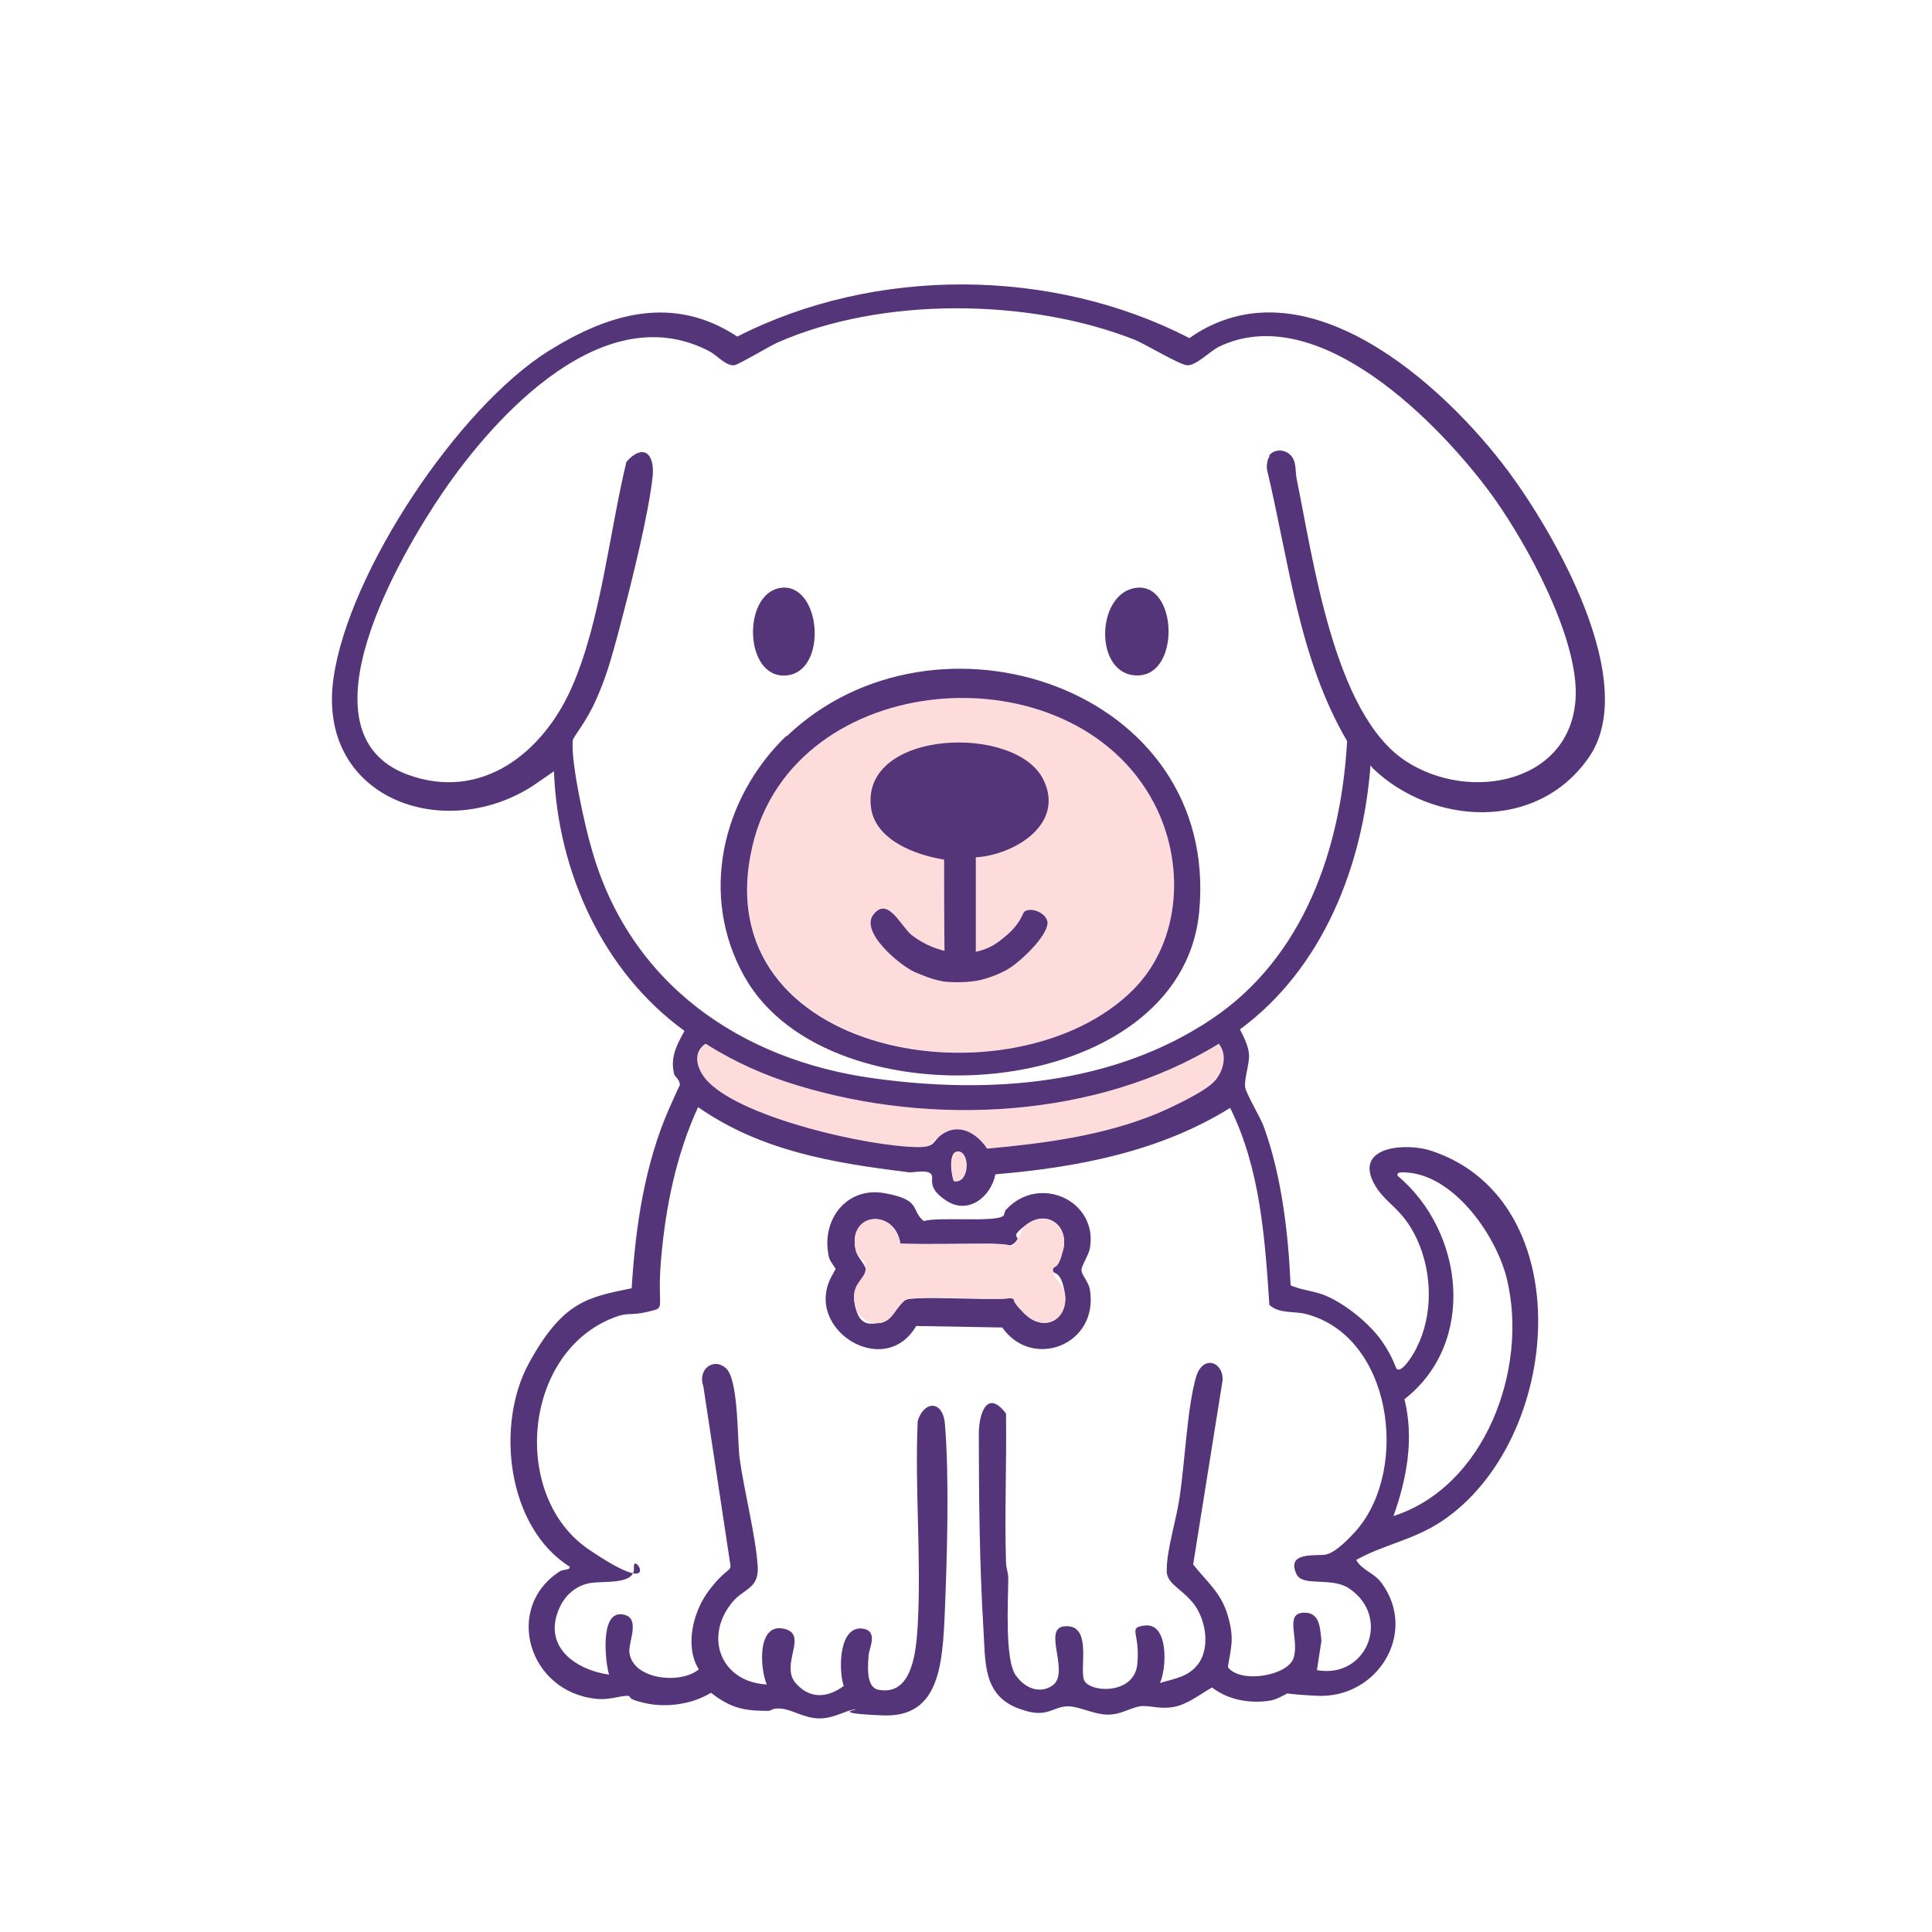
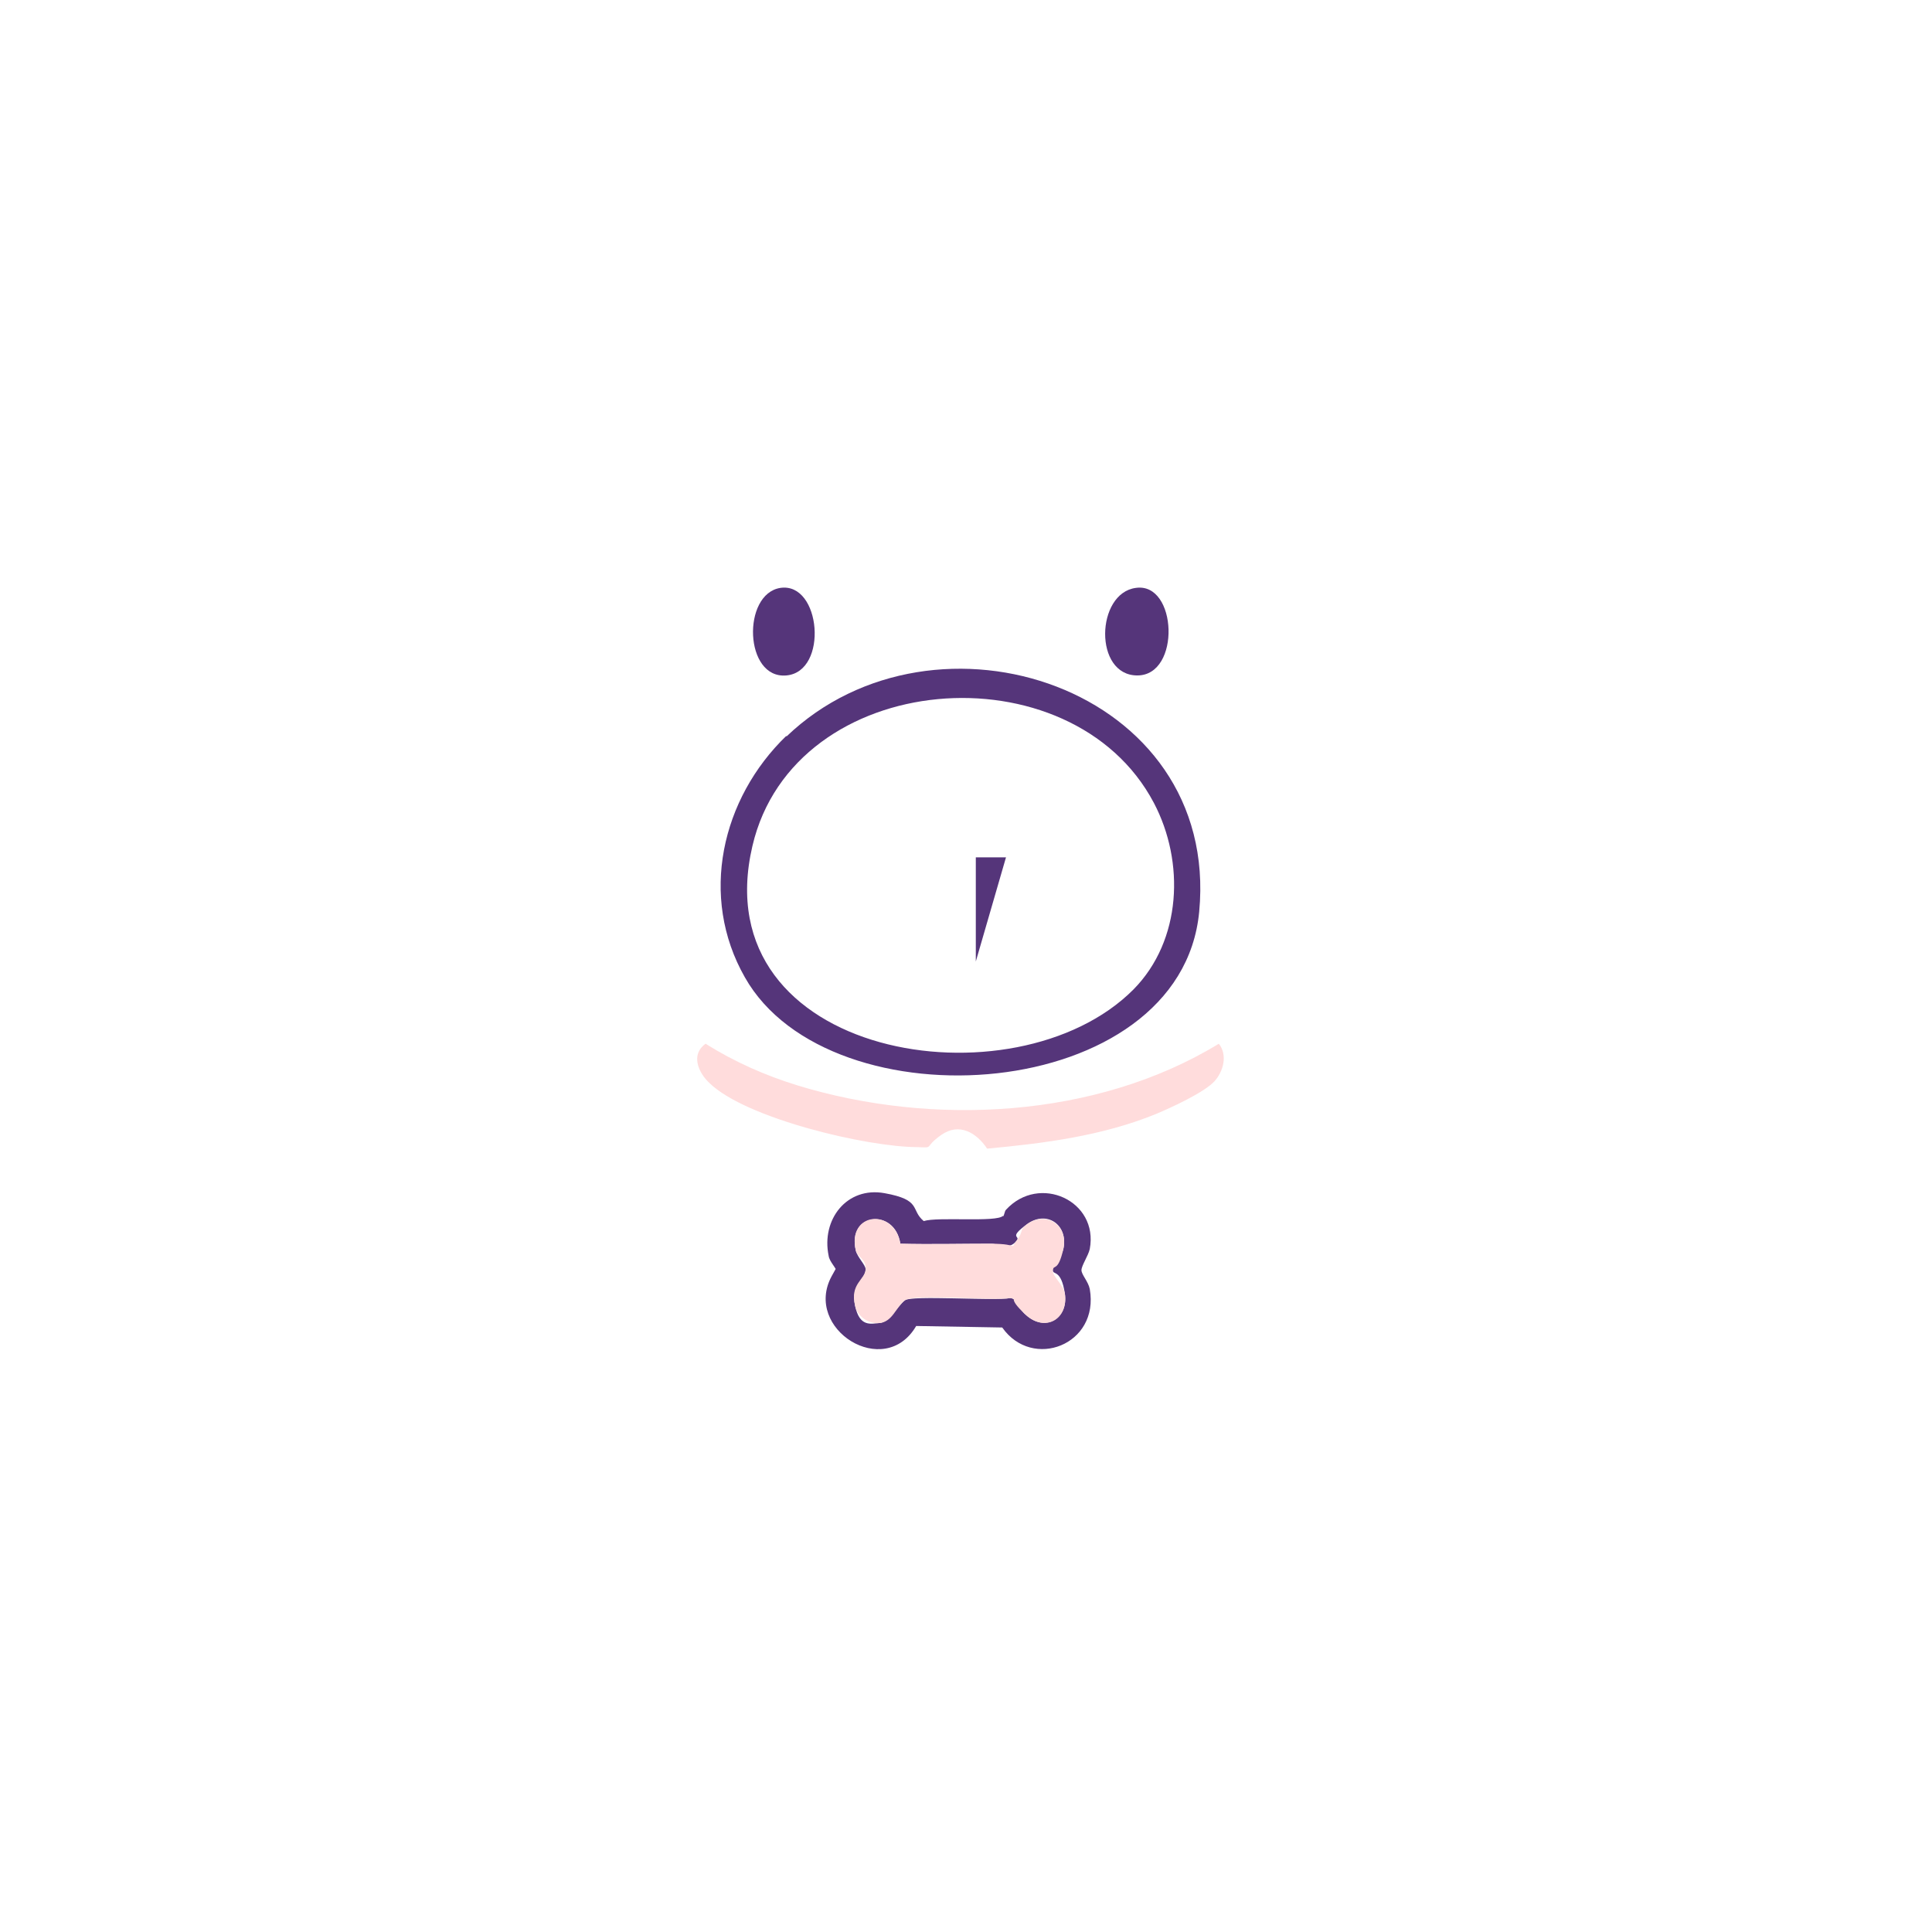
<svg xmlns="http://www.w3.org/2000/svg" id="_图层_1" data-name="图层_1" version="1.1" viewBox="0 0 256 256">
  <defs>
    <style>
      .st0 {
        fill: #55357a;
      }

      .st1 {
        fill: #ffdcdc;
      }
    </style>
  </defs>
  <path class="st1" d="M160.9,143.3c-1.4,1.5-5.8,3.5-7.7,4.3-7.1,2.9-14.8,3.9-22.4,4.6-1.4-2.1-3.7-3.5-6.1-1.8s-.8,1.7-3.1,1.6c-6.7,0-22.8-3.8-27.6-8.5-1.5-1.4-2.5-3.8-.5-5.2,3.8,2.4,7.9,4.2,12.1,5.5,17.9,5.5,39.7,4.4,55.9-5.5,1.2,1.5.6,3.7-.6,5Z" />
-   <path class="st1" d="M150.2,131.1c-15.6,15.8-57,9.1-50.5-19,5.5-23.6,42.3-26.4,53.2-5.7,4.1,7.8,3.7,18.3-2.7,24.7Z" />
  <g>
-     <path class="st0" d="M181.6,101.4c-1,13.3-6.3,26.9-17.3,35,.5,1,1.1,2.1,1.2,3.3s-.7,3.4-.5,4.4,2,3.9,2.5,5.3c2.3,6.4,3.2,13.9,3.5,20.7,0,.3.2.3.5.4,1.3.5,2.8.6,4.2,1.2,2.6,1.1,5.8,3.7,7.4,6s1.8,3.6,2,3.7c.7.6,2.4-2.3,2.6-2.8,2.2-4.3,2.1-9.9.1-14.3s-4.3-4.7-5.8-7.6c-2.5-4.9,4.5-5.3,7.7-4.2,19.8,6.6,17.4,38.4,1.3,49.1-3.8,2.5-7.5,3-11.3,5.1.8,1.4,2.4,1.7,3.4,3.1,4.8,6.6-.6,15.3-8.6,14.9s-2.4-.8-3-.7-2,1.1-3,1.3c-2.7.5-5.7,0-7.9-1.7-1.6.9-3.3,2.3-5.2,2.6s-3.2-.3-4.4-.1-2.5,1.1-4.2,1.1-3.6-1-5.1-1.1c-2.2-.1-2.8,1.7-6.4.4-5.2-1.7-4.7-6.4-5-10.8-.5-8.4-.6-17.2-.6-25.7,0-2.7,1.1-6,3.6-2.7.1,6.6-.2,13.1,0,19.7,0,.7.3,1.4.3,2.1,0,2.9-.5,10.8,1,12.9s3.6,2.3,4.9,1.3c2.3-1.7-1.4-7.5,1.5-7.8,3.7-.4,2.1,5.2,2.6,7s6.7,2.2,7.1-2-1.3-4.8.9-5.1c3.3-.5,3,5.7,2.1,7.6,2-.6,3.9-.8,5.2-2.7,1.5-2.3.8-6-.9-8s-3.5-2.5-3.4-4.3c0-2.7,1.3-6.7,1.7-9.6.7-4.5,1-11.9,2.2-16,.9-2.9,3.6-2,3.5.5l-3.9,24.4c1.8,2.3,3.7,3.7,4.6,6.8s.4,4.2,0,6.8c1.6,2.2,7.9,1.2,8.7-1.2s-1.2-5.8,1.2-6,2.3,2.2,2.5,3.7l-.6,3.9c6.6,1.2,9.9-7,4.3-10.8-2.3-1.6-6.2-.2-7-1.9-1.4-3,2.4-2.4,3.8-2.6s3.5-2.5,4.2-3.3c7-8.2,4.6-25.7-6.8-28.6-1.7-.4-3.5,0-4.8-1.2-.6-8.9-1.2-18-5.2-26.1-9.3,5.8-20.3,7.9-31.1,8.8-.6,3-3.6,5.4-6.5,3.5s-1.4-3-2.1-3.6-2.6,0-3.1-.2c-9.8-1.2-19.4-2.8-27.7-8.6-2.9,6.3-4.3,13.2-4.9,20.1s.8,6.4-1.7,7-2.6,0-4.6.8c-12.1,4.7-13.6,23.7-3.3,30.7s5.8,0,6,2.4-4.1,1.7-6,2.1-3.2,1.8-3.8,3.1c-2.4,5.1,1.8,8.3,6.5,9-.5-1.7-1.2-8.2,1.6-8s.9,3.7,1.1,5.1c.5,3.6,6.8,4.2,9.2,2.2-1.9-3-.8-7.6,1.3-10.4s2.9-2.6,2.9-3.3l-3.6-23.8c-.8-2.2,1.3-3.9,3-2.4s1.5,9.9,1.8,11.9c.6,4.4,2.1,10.1,2.4,14.3.2,3.2-2,2.9-3.6,5.1-3.5,4.6-1.1,10.3,4.8,10.6-.9-2.1-1.3-8.1,2.2-7.4s-.6,4.8,1.7,7.3,4.8,1.4,6.3.3c-.7-2-.7-8,2.5-7.6,2.1.3.9,2.5.8,3.5-.1,1.3-.4,4.3,1.3,4.6,4.6.9,5-5.4,5.2-8.5.5-8.9-.4-18.2,0-27.1.8-2.7,3.3-2.8,3.6.3.6,7,.3,17.6,0,24.8s-.7,14.2-8.2,13.9-3-.8-3.6-.8c-1.1,0-2.8,1.2-4.8,1.2-2,0-3.7-1.2-5.1-1.3s-1.1.3-1.8.3c-3.2,0-4.9-.4-7.5-2.4-2.4,1.5-5.8,2-8.6,1.4s-1.8-.9-2.4-1c-1.1,0-2.5.6-4.2.4-9-.9-12.3-12.1-4.8-16.9.5-.3,1.3-.1,1.3-.6-8.3-5.2-9.9-18.8-5.4-27s7.8-8.7,13.6-9.9c.5-8.1,1.7-16.4,5-23.9s1.5-2,1.4-3-.7-1-.8-1.6c-.5-2.1.4-3.8,1.4-5.6-10.9-7.9-16.8-21.2-17.3-34.4l-2.9,2c-12,7.6-28.6,1.4-26.3-14.4,2-14,16.5-35.8,28.5-43.3,8-5,16.5-7.5,25-1.9,18.2-9.3,41.7-9.2,59.9.2,15.1-10.6,33.5,5.9,42.3,17.7,6.2,8.4,17.5,28,10.6,37.9s-20.8,8.9-28.6,1.4ZM168.2,60.3c.7-.8,2-.8,2.8,0s.6,1.9.8,3.1c2.2,10.6,4.9,31.1,14.4,37.4,8.6,5.7,22.5,2.9,22.6-9,0-7.8-6.4-19.6-10.9-25.9-7-9.7-23.3-26.4-36.5-19.9-1.1.6-3,2.5-4.1,2.4s-5.7-2.9-7-3.4c-14-5.5-33.5-5.7-47.3.4-1.1.5-5.1,2.9-5.7,3-1.1.1-2.3-1.3-3.2-1.8-13.9-7.4-28.3,8.2-35.4,18.6-5.6,8.2-19.5,31.8-4.8,37.4,9.9,3.7,18.1-2.9,21.9-11.6s4.9-20.2,7.2-29.8c2-2.3,3.7-1.4,3.5,1.7-.5,5.1-2.9,14.6-4.3,19.9s-2,7.2-3.3,10.1-3,4.8-3,5.2c-.3,2.8,1.6,11.4,2.5,14.4,5,17.8,19.7,28,37.5,30.4,15.3,2.1,31.6.9,44.7-7.9,12.2-8.2,17.1-22.6,17.9-36.8-6.4-10.9-7.7-23.8-10.6-35.9-.1-.5,0-1.4.3-1.8ZM160.9,143.3c1.2-1.3,1.8-3.5.6-5-16.1,9.9-38,11-55.9,5.5-4.3-1.3-8.3-3.1-12.1-5.5-2,1.3-1,3.8.5,5.2,4.8,4.7,20.9,8.4,27.6,8.5,2.4,0,1.9-.7,3.1-1.6,2.3-1.7,4.7-.3,6.1,1.8,7.6-.7,15.3-1.7,22.4-4.6,1.9-.8,6.4-2.9,7.7-4.3ZM126.4,156.5c2,.4,2.2-3.6.7-3.9s-1.1,3-.7,3.9ZM184.6,200.9c12.2-3.9,17.9-19.5,15.1-31.3-1.3-5.6-6.7-13.5-12.9-14.2-.3,0-1.9-.3-1.6.4,8.8,7.4,10.5,22.1.9,29.6,1.3,5.3.3,10.6-1.5,15.6Z" />
    <path class="st0" d="M104.2,97.6c19.7-18.9,57.5-6.5,54.7,23.2-2.4,25.5-48.9,28.7-60.2,8.7-6.1-10.7-3.1-23.7,5.5-32ZM150.2,131.1c6.4-6.5,6.8-16.9,2.7-24.7-10.9-20.7-47.7-17.9-53.2,5.7-6.6,28.2,34.8,34.8,50.5,19Z" />
    <path class="st0" d="M103.4,77.9c5.4-.8,6.4,11.1.8,11.6s-5.9-10.8-.8-11.6Z" />
    <path class="st0" d="M150.5,77.9c5.5-.8,6,11.6.2,11.6s-5.5-10.9-.2-11.6Z" />
-     <path class="st0" d="M129.3,127.4v-13.8c5-.3,11.8-4.3,9-10.2-3.5-7.5-24.1-6.8-22.9,3.5.5,4.4,5.9,6.4,9.7,7,0,1.2,0,12.8.1,13.6h4Z" />
-     <path class="st0" d="M124.8,130c-1.2-.2-2.4-.7-3.6-1.2-2-.9-7.4-5.4-5.4-7.7,1.9-2.3,3.6,1.7,5,2.8,3.2,2.5,8.1,3.4,11.5.9s3-3.9,3.6-4.1c1.1-.5,3,.5,2.9,1.7-.2,1.8-3.4,4.8-4.9,5.8s-3.8,1.7-4.8,1.8c-1.3.2-3.3.2-4.4,0Z" />
+     <path class="st0" d="M129.3,127.4v-13.8h4Z" />
    <path class="st0" d="M132.9,161.2c.2-.2.2-.7.4-.9,4.4-4.8,12.3-1.2,11.1,5.2-.2.9-1.1,2.2-1.1,2.8s.9,1.5,1.1,2.5c1.3,7.4-7.6,10.8-11.6,5.1l-11.4-.2c-4.2,7.2-15,.4-11.2-6.6s.7-.3.7-.5c0-.5-1-1.4-1.1-2.2-1-4.8,2.4-9.2,7.4-8.3s3.4,2.2,5.2,3.7c1.8-.6,9.7.2,10.5-.7ZM119.3,164.8c-.7-4.8-7.1-4.1-5.9.9.2.9,1.3,1.9,1.3,2.5,0,1.4-2,1.9-1.4,4.8s2.1,2.4,3.3,2.3,2.4-2.3,3.3-3,11.7.1,14-.3c1.1.2,1.1,1.5,2,2.2,2.6,2.4,5.7.5,5.2-2.8s-1.6-2.4-1.6-3.1,1.2-1.9,1.4-2.8c.7-3.2-2.2-5.2-4.8-3.3s-.8,1.5-1.4,2.2c-1,1.3-2.2.4-3.4.4-4,0-8,.1-12,0Z" />
  </g>
  <path class="st1" d="M119.3,164.8c4,.1,8,0,12,0s2.4.9,3.4-.4.3-1.4,1.4-2.2c2.6-1.8,5.5.2,4.8,3.3s-1.3,2-1.4,2.8,1.4,1.9,1.6,3.1c.5,3.4-2.6,5.2-5.2,2.8s-.9-2-2-2.2c-2.3.4-12.8-.6-14,.3s-1.6,2.8-3.3,3-3.1-1.1-3.3-2.3c-.7-2.9,1.3-3.4,1.4-4.8s-1.1-1.6-1.3-2.5c-1.2-5.1,5.1-5.7,5.9-.9Z" />
-   <path class="st1" d="M126.4,156.5c-.4-.8-.6-4.1.7-3.9s1.3,4.3-.7,3.9Z" />
</svg>